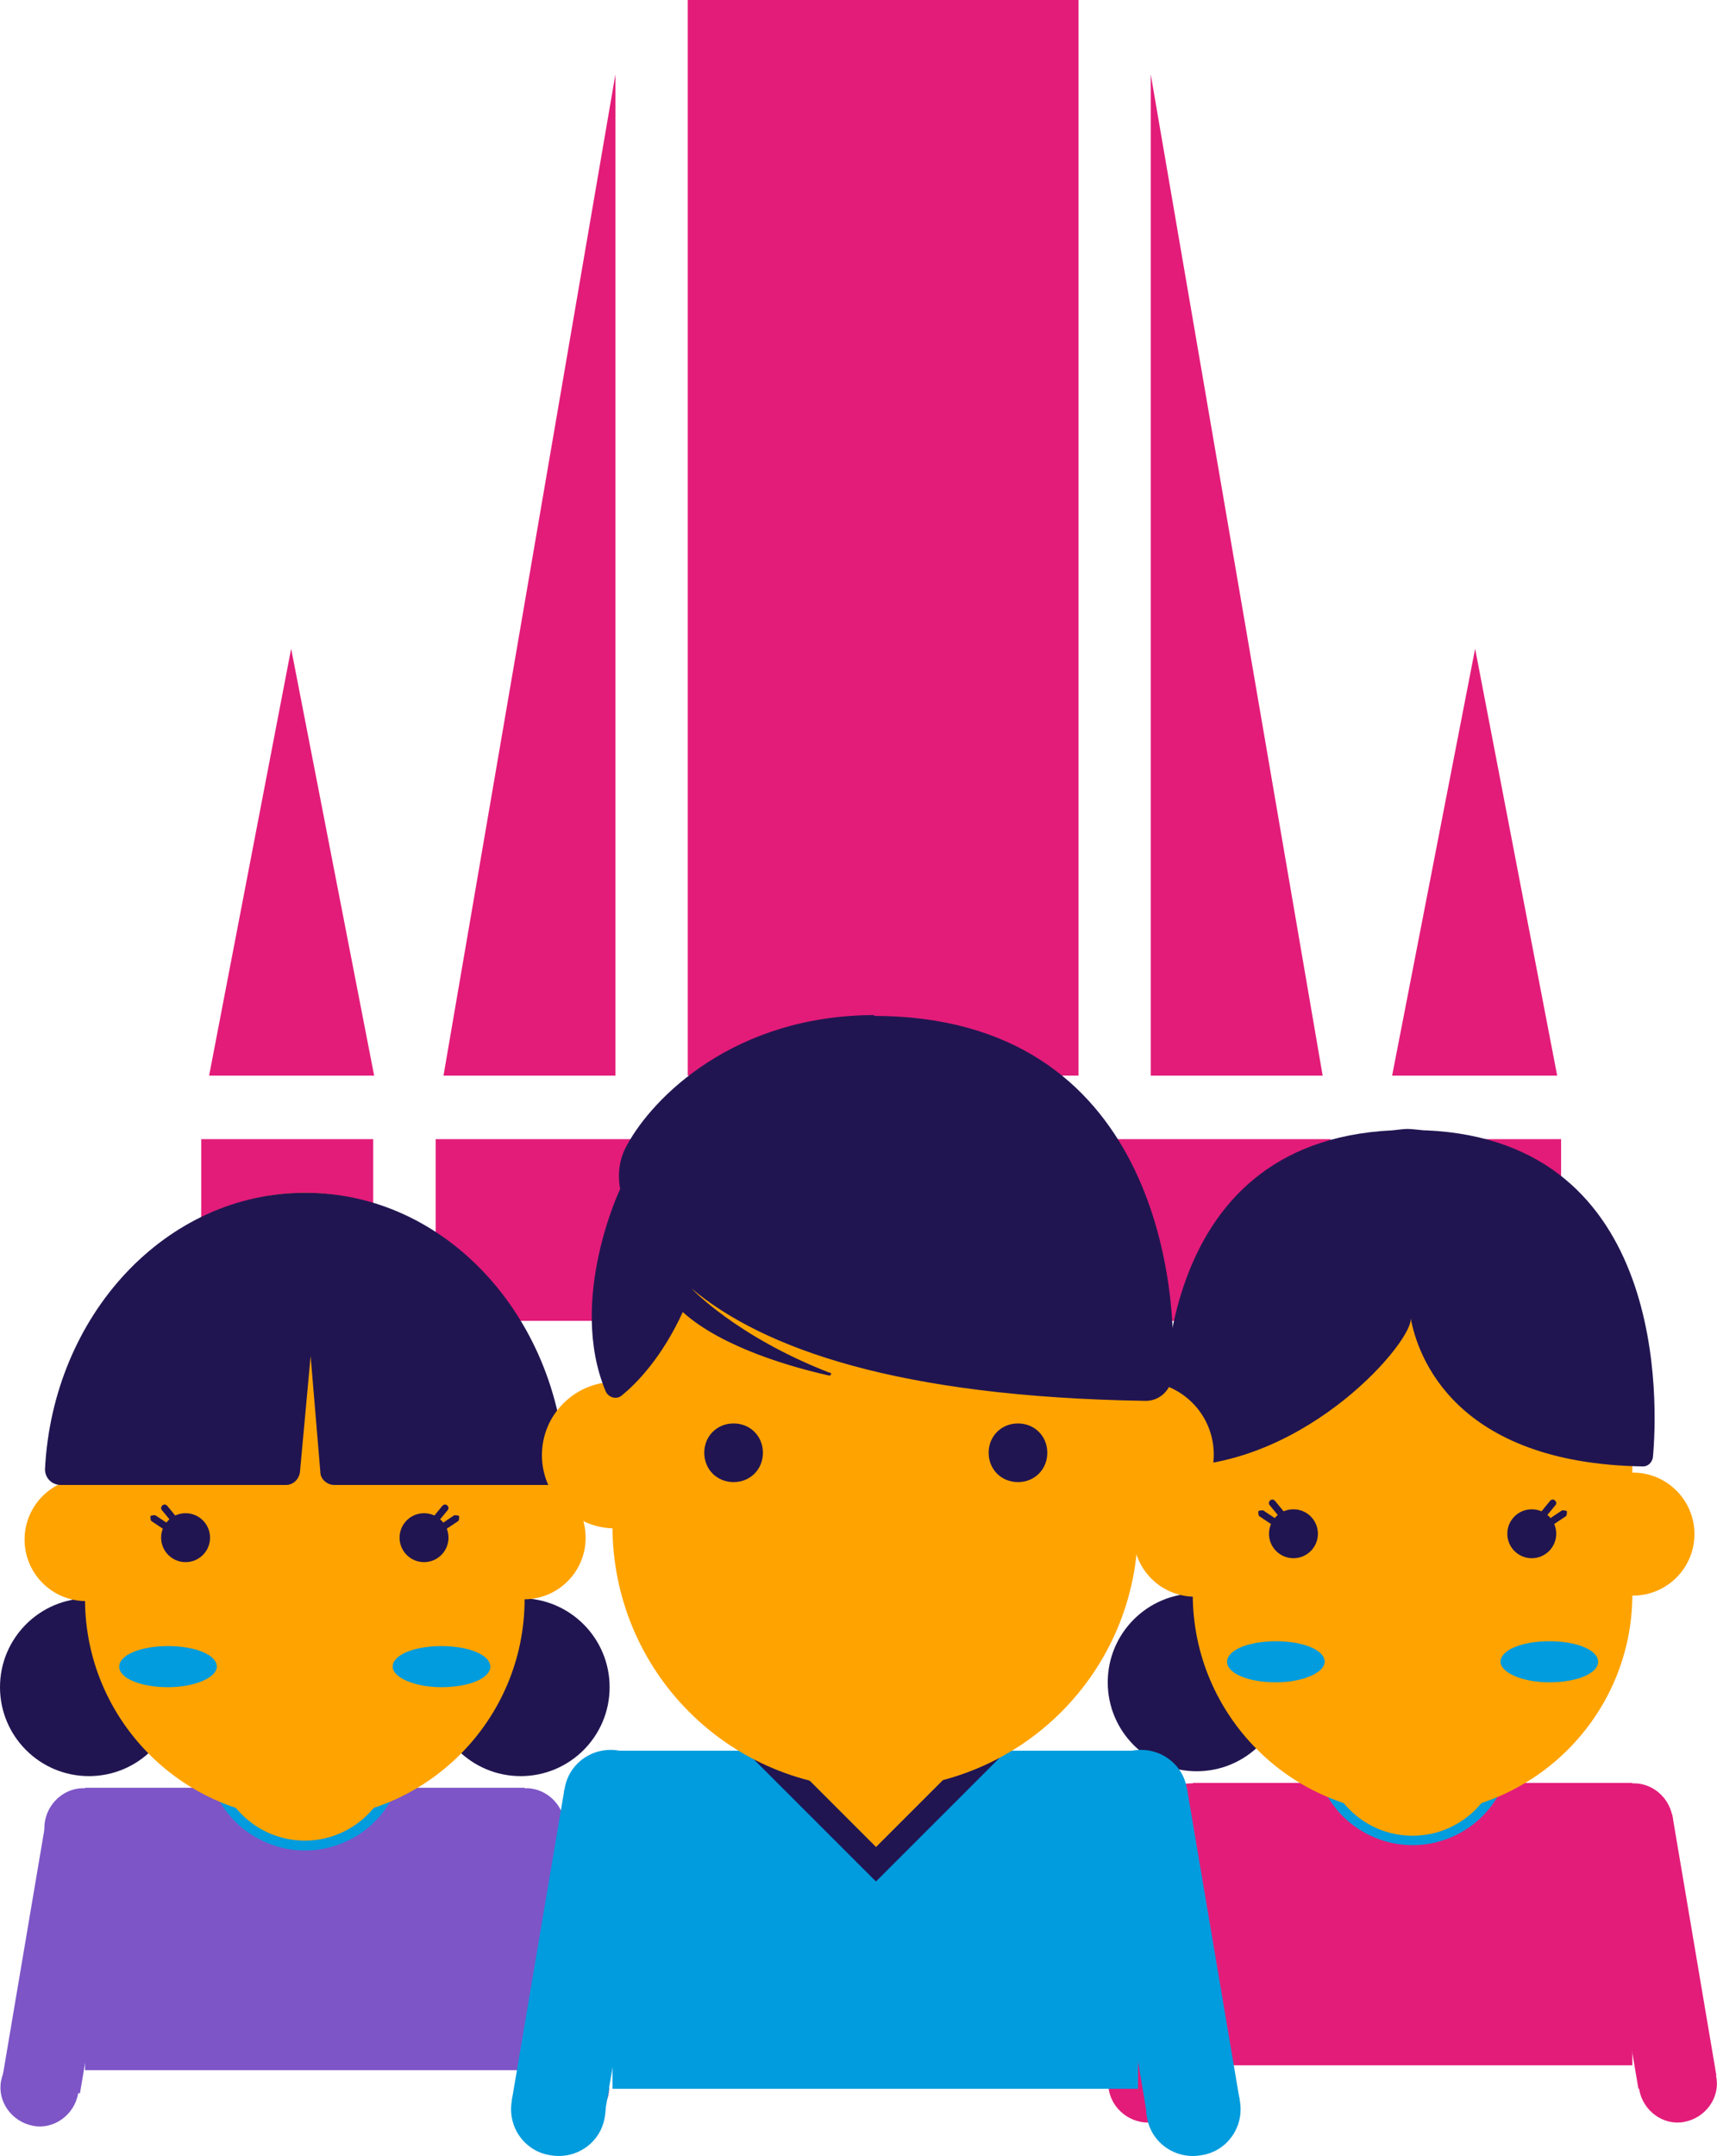
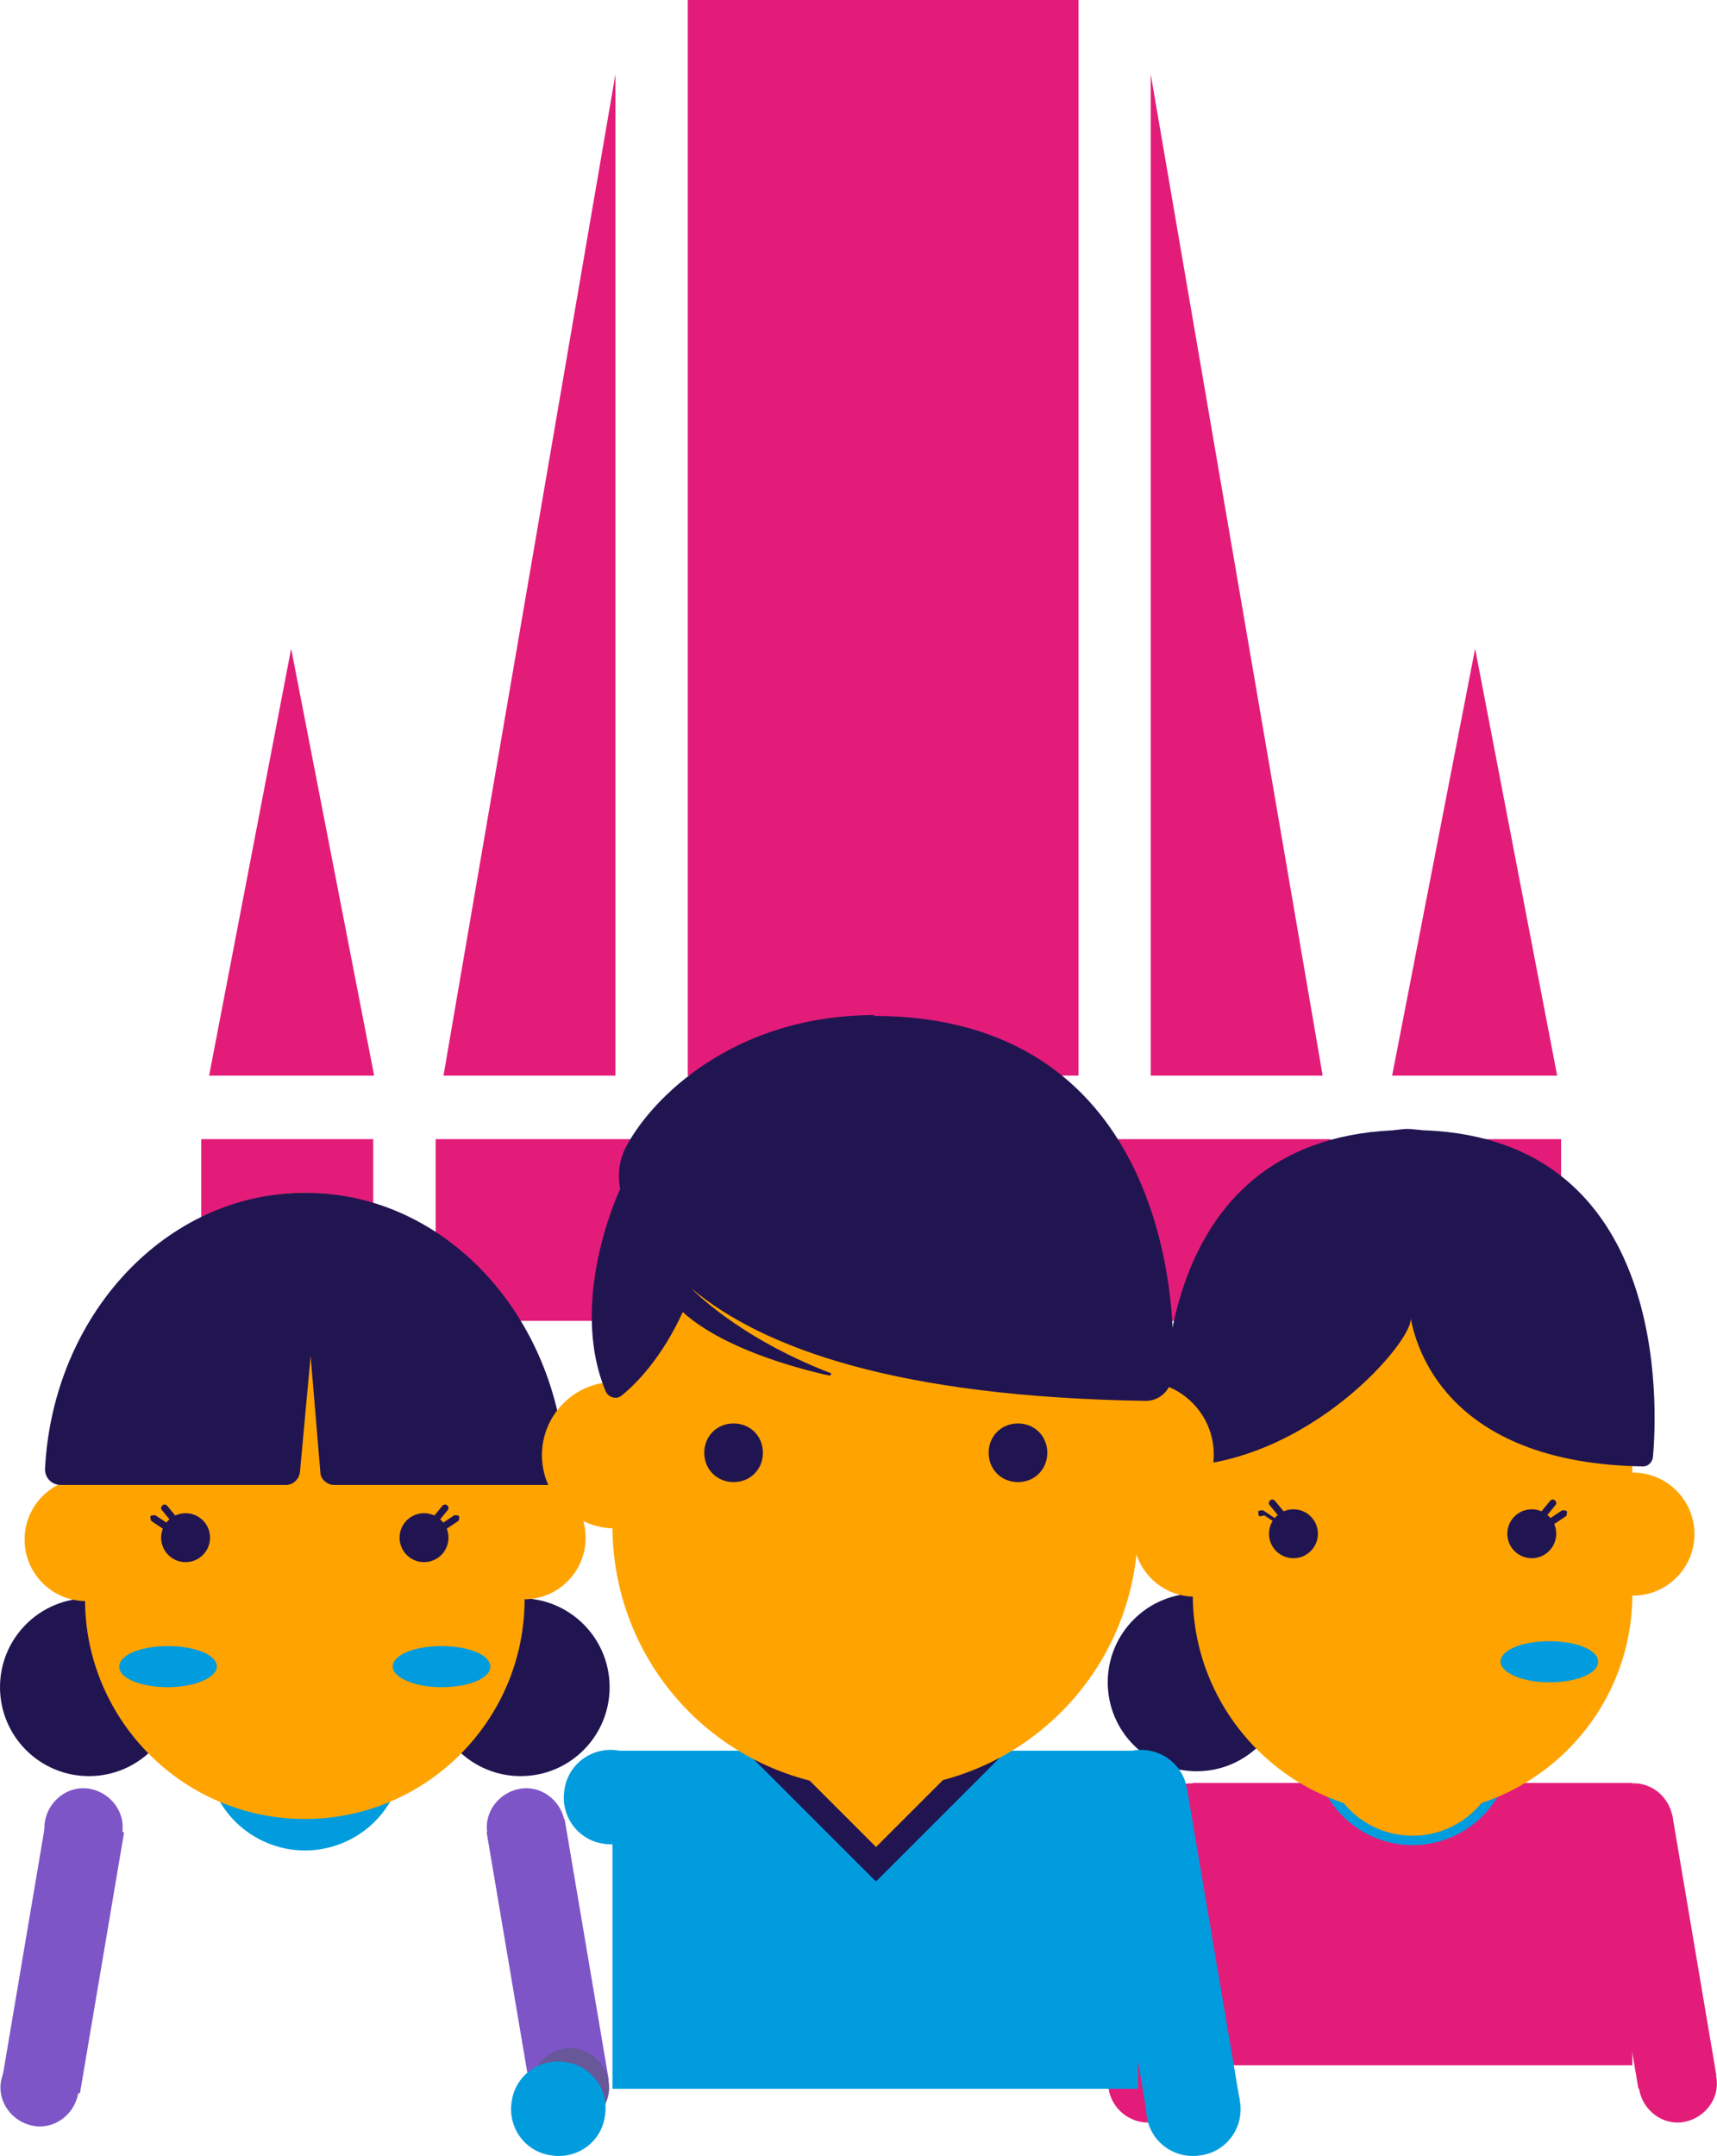
<svg xmlns="http://www.w3.org/2000/svg" id="_Слой_2" data-name="Слой 2" viewBox="0 0 144.6 181.56">
  <defs>
    <style>
      .cls-1 {
        fill: #7d55c7;
      }

      .cls-2 {
        fill: #211551;
      }

      .cls-3 {
        fill: #009cde;
      }

      .cls-4 {
        fill: #ffa300;
      }

      .cls-5 {
        fill: #685799;
      }

      .cls-6 {
        fill: #e31c79;
      }
    </style>
  </defs>
  <g id="Icons">
    <g id="Group_tours" data-name="Group tours">
      <polygon class="cls-6" points="111.81 111.23 112.05 111.23 112.05 95.93 111.81 95.93 108.6 95.93 40.31 95.93 37.27 95.93 36.69 95.93 36.69 111.23 37.27 111.23 111.81 111.23" />
      <rect class="cls-6" x="16.95" y="95.93" width="14.48" height="26.82" />
      <polygon class="cls-6" points="51.83 6.25 37.35 90.58 51.83 90.58 51.83 6.25" />
      <polygon class="cls-6" points="31.51 90.58 24.52 54.63 17.61 90.58 24.52 90.58 31.51 90.58" />
      <polygon class="cls-6" points="131.14 90.58 124.23 54.63 117.24 90.58 124.23 90.58 131.14 90.58" />
      <polygon class="cls-6" points="96.91 6.25 96.91 90.58 111.39 90.58 96.91 6.25" />
      <rect class="cls-6" x="116.99" y="95.93" width="14.48" height="26.82" />
      <rect class="cls-6" x="57.92" width="32.91" height="90.58" />
      <rect class="cls-1" x="42.8" y="153.59" width="6.66" height="22.3" transform="translate(-26.83 10) rotate(-9.6)" />
      <path class="cls-1" d="M41.05,154.42c.33,1.81,2.06,3.04,3.78,2.71,1.81-.33,3.04-2.06,2.71-3.78-.33-1.81-2.06-3.04-3.78-2.71-1.81.33-3.04,2.06-2.71,3.78Z" />
      <path class="cls-5" d="M44.76,176.31c.33,1.81,2.06,3.04,3.78,2.71,1.81-.33,3.04-2.06,2.71-3.78-.33-1.81-2.06-3.04-3.78-2.71-1.81.33-3.04,2.06-2.71,3.78Z" />
      <rect class="cls-1" x="-5.84" y="161.42" width="22.3" height="6.66" transform="translate(-158.02 142.5) rotate(-80.4)" />
      <path class="cls-1" d="M10.28,154.42c-.33,1.81-2.06,3.04-3.78,2.71-1.81-.33-3.04-2.06-2.71-3.78.33-1.81,2.06-3.04,3.78-2.71,1.81.33,3.04,2.06,2.71,3.78Z" />
      <path class="cls-1" d="M6.58,176.31c-.33,1.81-2.06,3.04-3.78,2.71-1.81-.33-3.04-2.06-2.71-3.78.33-1.81,2.06-3.04,3.78-2.71,1.81.33,3.04,2.06,2.71,3.78Z" />
-       <rect class="cls-1" x="7.16" y="150.55" width="37.02" height="23.78" />
      <circle class="cls-2" cx="43.85" cy="142.08" r="7.49" />
      <circle class="cls-2" cx="7.49" cy="142.08" r="7.49" />
      <circle class="cls-3" cx="25.69" cy="147.52" r="8.31" transform="translate(-54.5 21.06) rotate(-22.5)" />
-       <circle class="cls-4" cx="25.67" cy="147.51" r="7.49" />
      <circle class="cls-4" cx="7.25" cy="129.65" r="5.18" />
      <circle class="cls-4" cx="44.14" cy="129.5" r="5.18" />
      <path class="cls-4" d="M25.67,100.45c-10.2,0-18.51,8.31-18.51,18.51v15.71c0,10.2,8.31,18.51,18.51,18.51s18.51-8.31,18.51-18.51v-15.71c0-10.2-8.31-18.51-18.51-18.51Z" />
      <circle class="cls-2" cx="35.71" cy="129.49" r="2.06" />
      <path class="cls-2" d="M37.19,128.67h0c0-.16,0-.33.08-.41l.99-.66c.16,0,.33,0,.41.08h0c0,.16,0,.33-.08.41l-.99.66c-.16,0-.33,0-.41-.08Z" />
      <path class="cls-2" d="M36.53,128.1h0c-.08-.08-.16-.25,0-.41l.74-.9c.08-.08.25-.16.41,0h0c.08.08.16.25,0,.41l-.74.9c-.08.08-.25.16-.41,0Z" />
      <circle class="cls-2" cx="15.63" cy="129.49" r="2.06" />
      <path class="cls-2" d="M14.15,128.67h0c0-.16,0-.33-.08-.41l-.99-.66c-.16,0-.33,0-.41.08h0c0,.16,0,.33.08.41l.99.66c.16,0,.33,0,.41-.08Z" />
      <path class="cls-2" d="M14.81,128.1h0c.08-.08.16-.25,0-.41l-.74-.9c-.08-.08-.25-.16-.41,0h0c-.08.08-.16.25,0,.41l.74.9c.08.08.25.16.41,0Z" />
      <path class="cls-3" d="M18.26,140.35c0,.9-1.81,1.73-4.11,1.73s-4.11-.74-4.11-1.73,1.81-1.73,4.11-1.73,4.11.74,4.11,1.73Z" />
      <path class="cls-3" d="M33.07,140.35c0,.9,1.81,1.73,4.11,1.73s4.11-.74,4.11-1.73-1.81-1.73-4.11-1.73-4.11.74-4.11,1.73Z" />
      <path class="cls-2" d="M25.67,100.45c-11.68,0-21.23,10.28-21.88,23.28,0,.74.58,1.32,1.32,1.32h19c.58,0,1.07-.49,1.15-1.07l.9-9.79.82,9.79c0,.58.58,1.07,1.15,1.07h18.18c.74,0,1.32-.58,1.32-1.32-.66-13-10.2-23.28-21.88-23.28h-.08Z" />
      <rect class="cls-6" x="136.07" y="153.19" width="6.66" height="22.3" transform="translate(-25.45 25.55) rotate(-9.6)" />
      <path class="cls-6" d="M134.35,154.01c.33,1.81,2.06,3.04,3.78,2.71,1.81-.33,3.04-2.06,2.71-3.78-.33-1.81-2.06-3.04-3.78-2.71-1.81.33-3.04,2.06-2.71,3.78Z" />
      <path class="cls-6" d="M138.05,175.98c.33,1.81,2.06,3.04,3.78,2.71,1.81-.33,3.04-2.06,2.71-3.78-.33-1.81-2.06-3.04-3.78-2.71-1.81.33-3.04,2.06-2.71,3.78Z" />
      <rect class="cls-6" x="87.45" y="161.02" width="22.3" height="6.66" transform="translate(-79.9 234.16) rotate(-80.4)" />
      <path class="cls-6" d="M103.58,154.01c-.33,1.81-2.06,3.04-3.78,2.71-1.81-.33-3.04-2.06-2.71-3.78.33-1.81,2.06-3.04,3.78-2.71,1.81.33,3.04,2.06,2.71,3.78Z" />
      <path class="cls-6" d="M99.88,175.98c-.33,1.81-2.06,3.04-3.78,2.71-1.81-.33-3.04-2.06-2.71-3.78.33-1.81,2.06-3.04,3.78-2.71,1.81.33,3.04,2.06,2.71,3.78Z" />
      <rect class="cls-6" x="100.45" y="150.14" width="37.02" height="23.78" />
      <circle class="cls-2" cx="100.78" cy="141.67" r="7.49" />
      <circle class="cls-3" cx="118.96" cy="147.07" r="8.31" transform="translate(-47.22 56.72) rotate(-22.5)" />
      <circle class="cls-4" cx="118.96" cy="147.1" r="7.49" />
      <circle class="cls-4" cx="100.63" cy="129.28" r="5.18" />
      <circle class="cls-4" cx="137.52" cy="129.19" r="5.18" />
      <path class="cls-4" d="M118.96,100.04c-10.2,0-18.51,8.31-18.51,18.51v15.71c0,10.2,8.31,18.51,18.51,18.51s18.51-8.31,18.51-18.51v-15.71c0-10.2-8.31-18.51-18.51-18.51Z" />
      <circle class="cls-2" cx="129" cy="129.16" r="2.06" />
      <path class="cls-2" d="M130.48,128.26h0c0-.16,0-.33.08-.41l.99-.66c.16,0,.33,0,.41.08h0c0,.16,0,.33-.08.41l-.99.66c-.16,0-.33,0-.41-.08Z" />
      <path class="cls-2" d="M129.82,127.68h0c-.08-.08-.16-.25,0-.41l.74-.9c.08-.08.25-.16.41,0h0c.08.08.16.25,0,.41l-.74.9c-.08.08-.25.16-.41,0Z" />
      <circle class="cls-2" cx="108.93" cy="129.16" r="2.06" />
-       <path class="cls-2" d="M107.45,128.26h0c0-.16,0-.33-.08-.41l-.99-.66c-.16,0-.33,0-.41.08h0c0,.16,0,.33.08.41l.99.66c.16,0,.33,0,.41-.08Z" />
+       <path class="cls-2" d="M107.45,128.26h0c0-.16,0-.33-.08-.41l-.99-.66c-.16,0-.33,0-.41.08h0c0,.16,0,.33.08.41c.16,0,.33,0,.41-.08Z" />
      <path class="cls-2" d="M108.1,127.68h0c.08-.08.16-.25,0-.41l-.74-.9c-.08-.08-.25-.16-.41,0h0c-.08.08-.16.25,0,.41l.74.9c.08.08.25.16.41,0Z" />
-       <path class="cls-3" d="M111.56,139.94c0,.9-1.81,1.73-4.11,1.73s-4.11-.74-4.11-1.73,1.81-1.73,4.11-1.73,4.11.74,4.11,1.73Z" />
      <path class="cls-3" d="M126.37,139.94c0,.9,1.81,1.73,4.11,1.73s4.11-.74,4.11-1.73-1.81-1.73-4.11-1.73-4.11.74-4.11,1.73Z" />
      <path class="cls-2" d="M119.95,95.19c-1.65-.16-1.23-.16-2.71,0-20.4.99-19.5,23.2-19.09,27.56,0,.41.41.74.82.74,11.27-.16,20.16-10.7,19.83-12.51.58,3.21,3.7,12.26,19.58,12.51.41,0,.74-.33.82-.74.41-4.36,1.32-26.66-19.09-27.56h-.16Z" />
      <rect class="cls-3" x="94.35" y="151.16" width="7.9" height="26.57" transform="translate(-26.05 18.7) rotate(-9.6)" />
      <path class="cls-3" d="M92.14,152.04c.33,2.14,2.39,3.62,4.61,3.21,2.14-.33,3.62-2.39,3.21-4.61-.33-2.14-2.39-3.62-4.61-3.21-2.14.33-3.62,2.39-3.21,4.61Z" />
      <path class="cls-3" d="M96.59,178.28c.33,2.14,2.39,3.62,4.61,3.21,2.14-.33,3.62-2.39,3.21-4.61-.33-2.14-2.39-3.62-4.61-3.21-2.14.33-3.62,2.39-3.21,4.61Z" />
-       <rect class="cls-3" x="35.92" y="160.49" width="26.57" height="7.9" transform="translate(-121.13 185.54) rotate(-80.4)" />
      <path class="cls-3" d="M55.37,152.04c-.33,2.14-2.39,3.62-4.61,3.21-2.14-.33-3.62-2.39-3.21-4.61.33-2.14,2.39-3.62,4.61-3.21,2.14.33,3.62,2.39,3.21,4.61Z" />
      <path class="cls-3" d="M50.93,178.28c-.33,2.14-2.39,3.62-4.61,3.21-2.14-.33-3.62-2.39-3.21-4.61.33-2.14,2.39-3.62,4.61-3.21,2.14.33,3.62,2.39,3.21,4.61Z" />
      <rect class="cls-3" x="51.58" y="147.43" width="44.26" height="28.47" />
      <circle class="cls-4" cx="51.81" cy="122.54" r="6.17" />
      <circle class="cls-4" cx="96.05" cy="122.49" r="6.17" />
      <rect class="cls-2" x="65.99" y="139.67" width="15.55" height="15.55" transform="translate(-82.65 95.35) rotate(-45)" />
      <rect class="cls-4" x="68.05" y="141.73" width="11.44" height="11.44" transform="translate(-82.65 95.35) rotate(-45)" />
      <path class="cls-4" d="M73.71,87.54c-12.26,0-22.13,9.87-22.13,22.13v18.84c0,12.26,9.87,22.13,22.13,22.13s22.13-9.87,22.13-22.13v-18.84c0-12.26-9.87-22.13-22.13-22.13Z" />
      <path class="cls-2" d="M64.25,122.34c0,1.4-1.07,2.47-2.47,2.47s-2.47-1.07-2.47-2.47,1.07-2.47,2.47-2.47,2.47,1.07,2.47,2.47Z" />
      <path class="cls-2" d="M83.26,122.34c0,1.4,1.07,2.47,2.47,2.47s2.47-1.07,2.47-2.47-1.07-2.47-2.47-2.47-2.47,1.07-2.47,2.47Z" />
      <path class="cls-2" d="M73.71,85.48c-11.93,0-18.76,6.99-20.9,10.94-.66,1.15-.82,2.47-.58,3.7h0s-4.44,9.3-1.23,17.03c.25.58.99.74,1.4.33,1.23-.99,3.37-3.21,5.1-6.99,3.37,3.04,9.38,4.69,12.34,5.35.16,0,.25-.25,0-.25-7.82-3.04-11.6-7.08-11.6-7.08,6.01,5.02,17.28,9.13,38.26,9.46,1.15,0,2.14-.9,2.22-2.14.58-7.4-1.4-30.28-25.17-30.28l.16-.08Z" />
    </g>
  </g>
</svg>